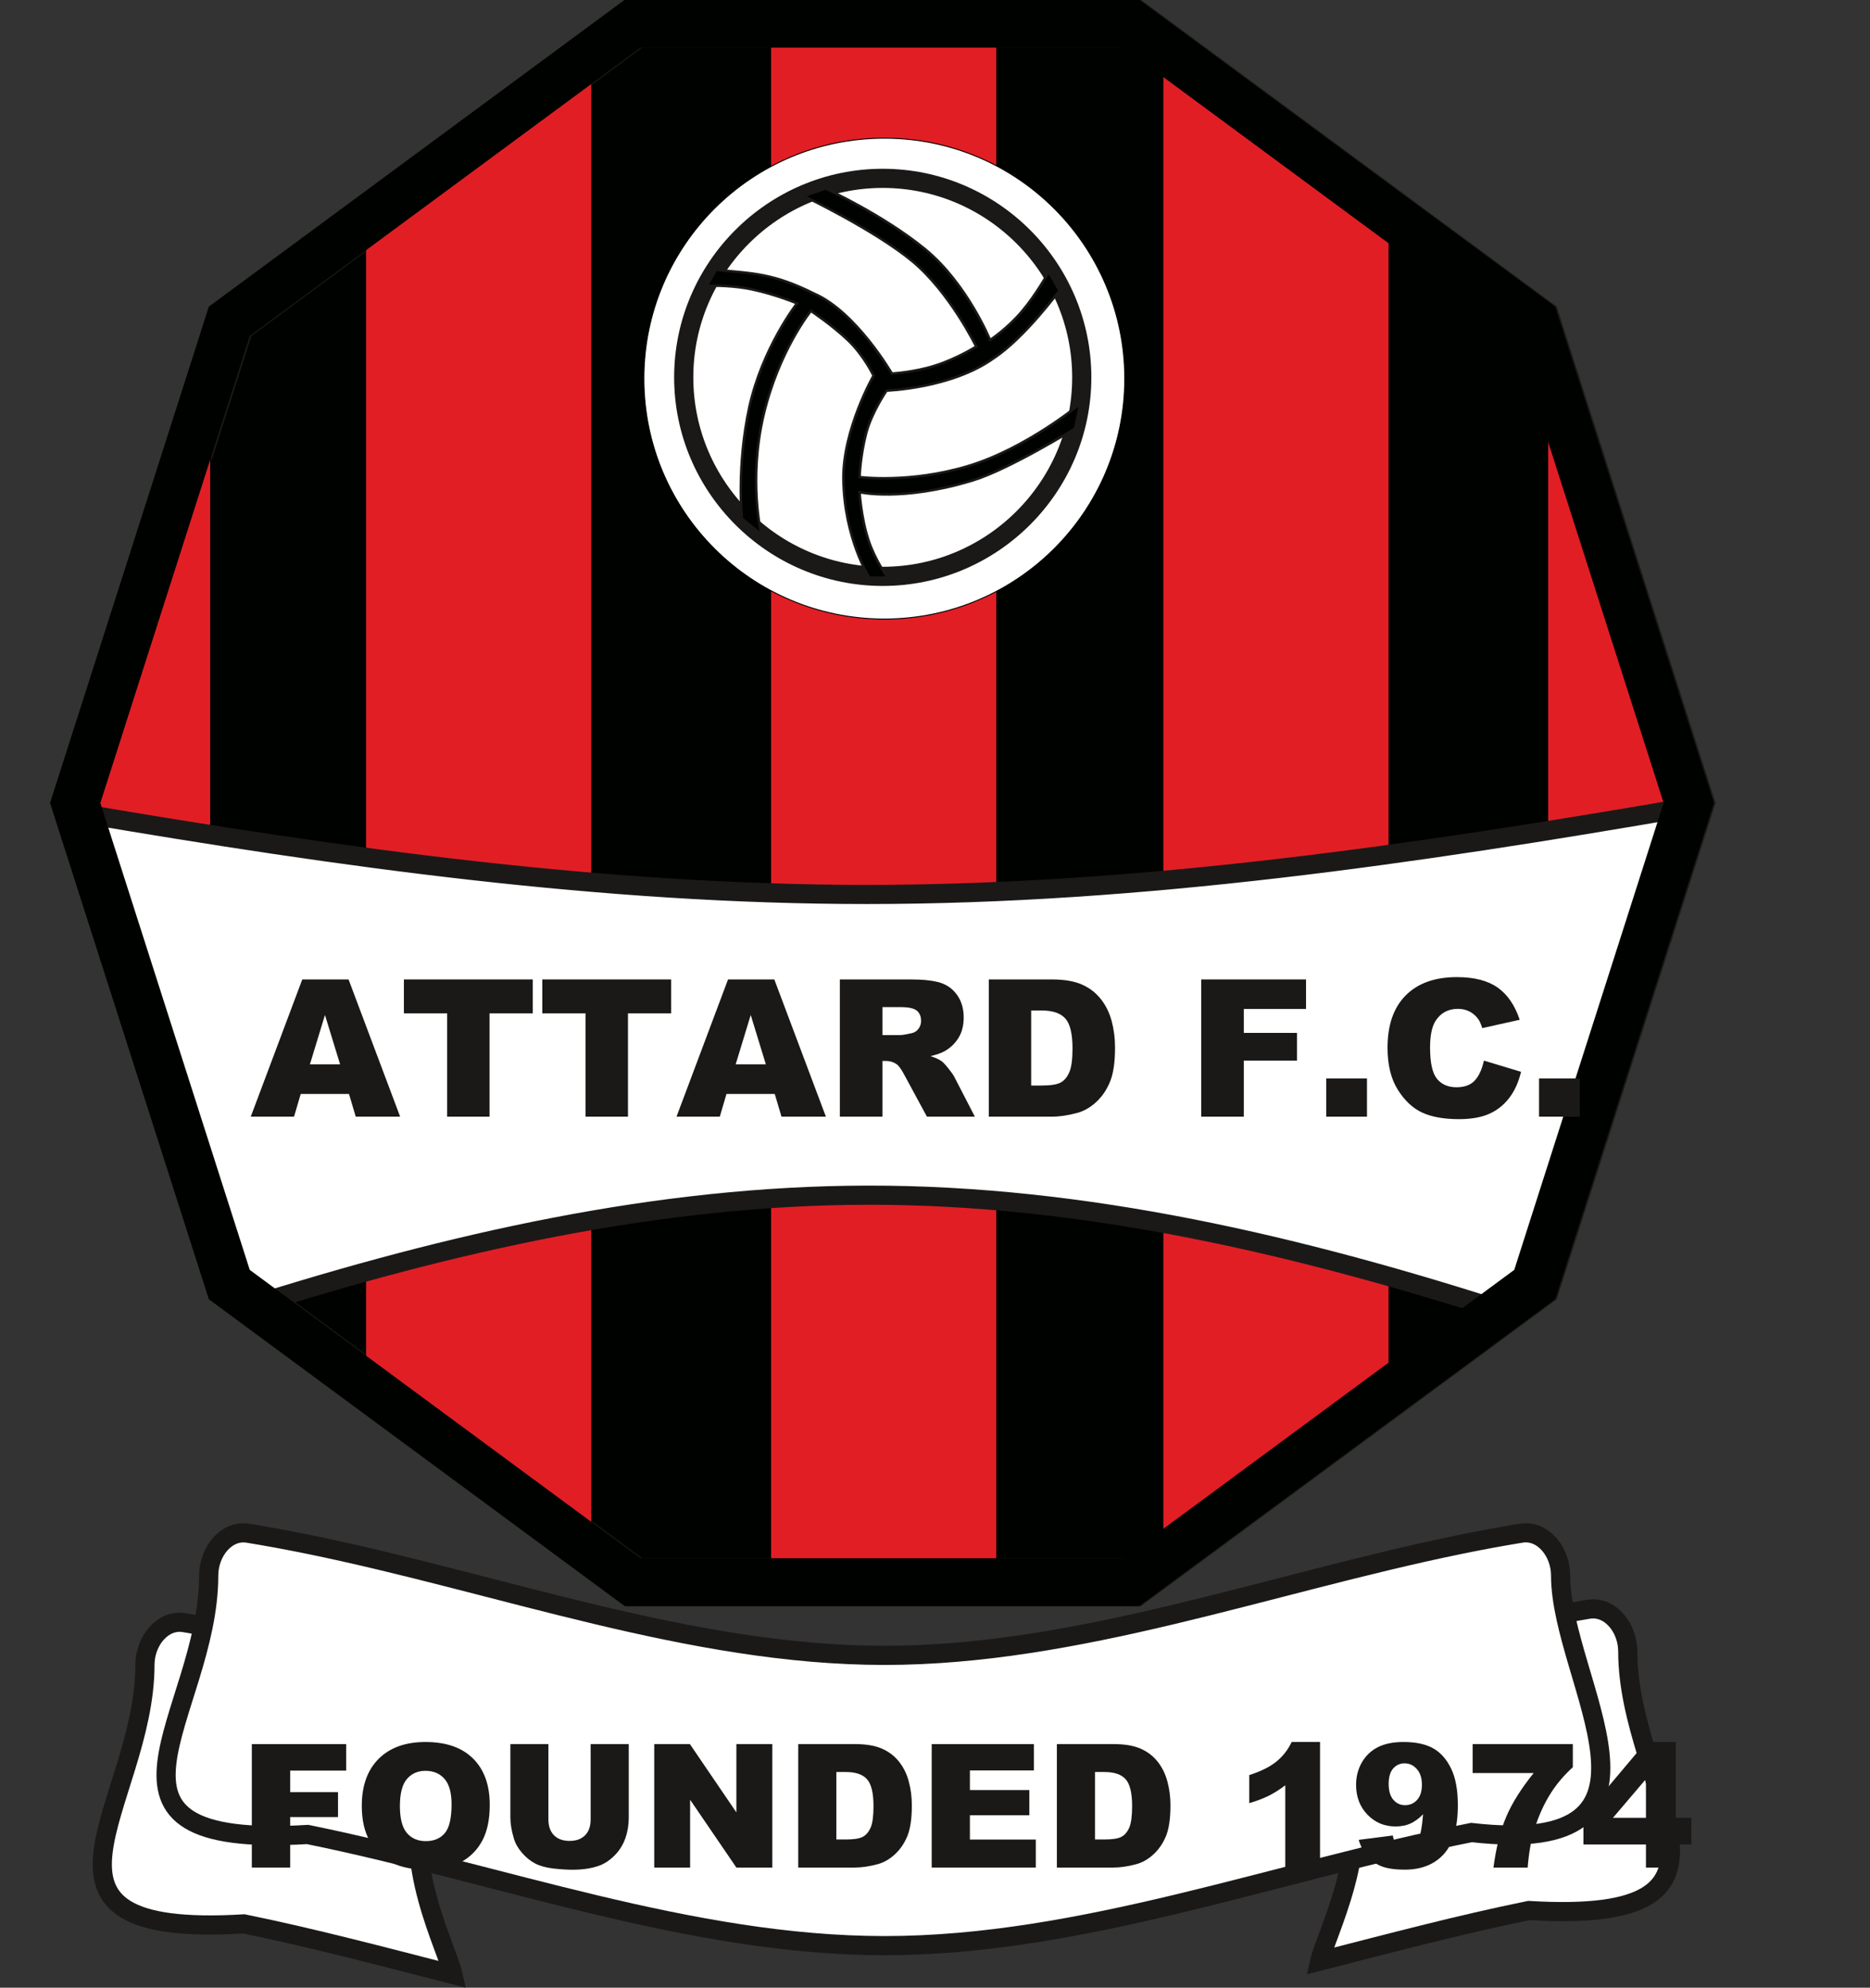
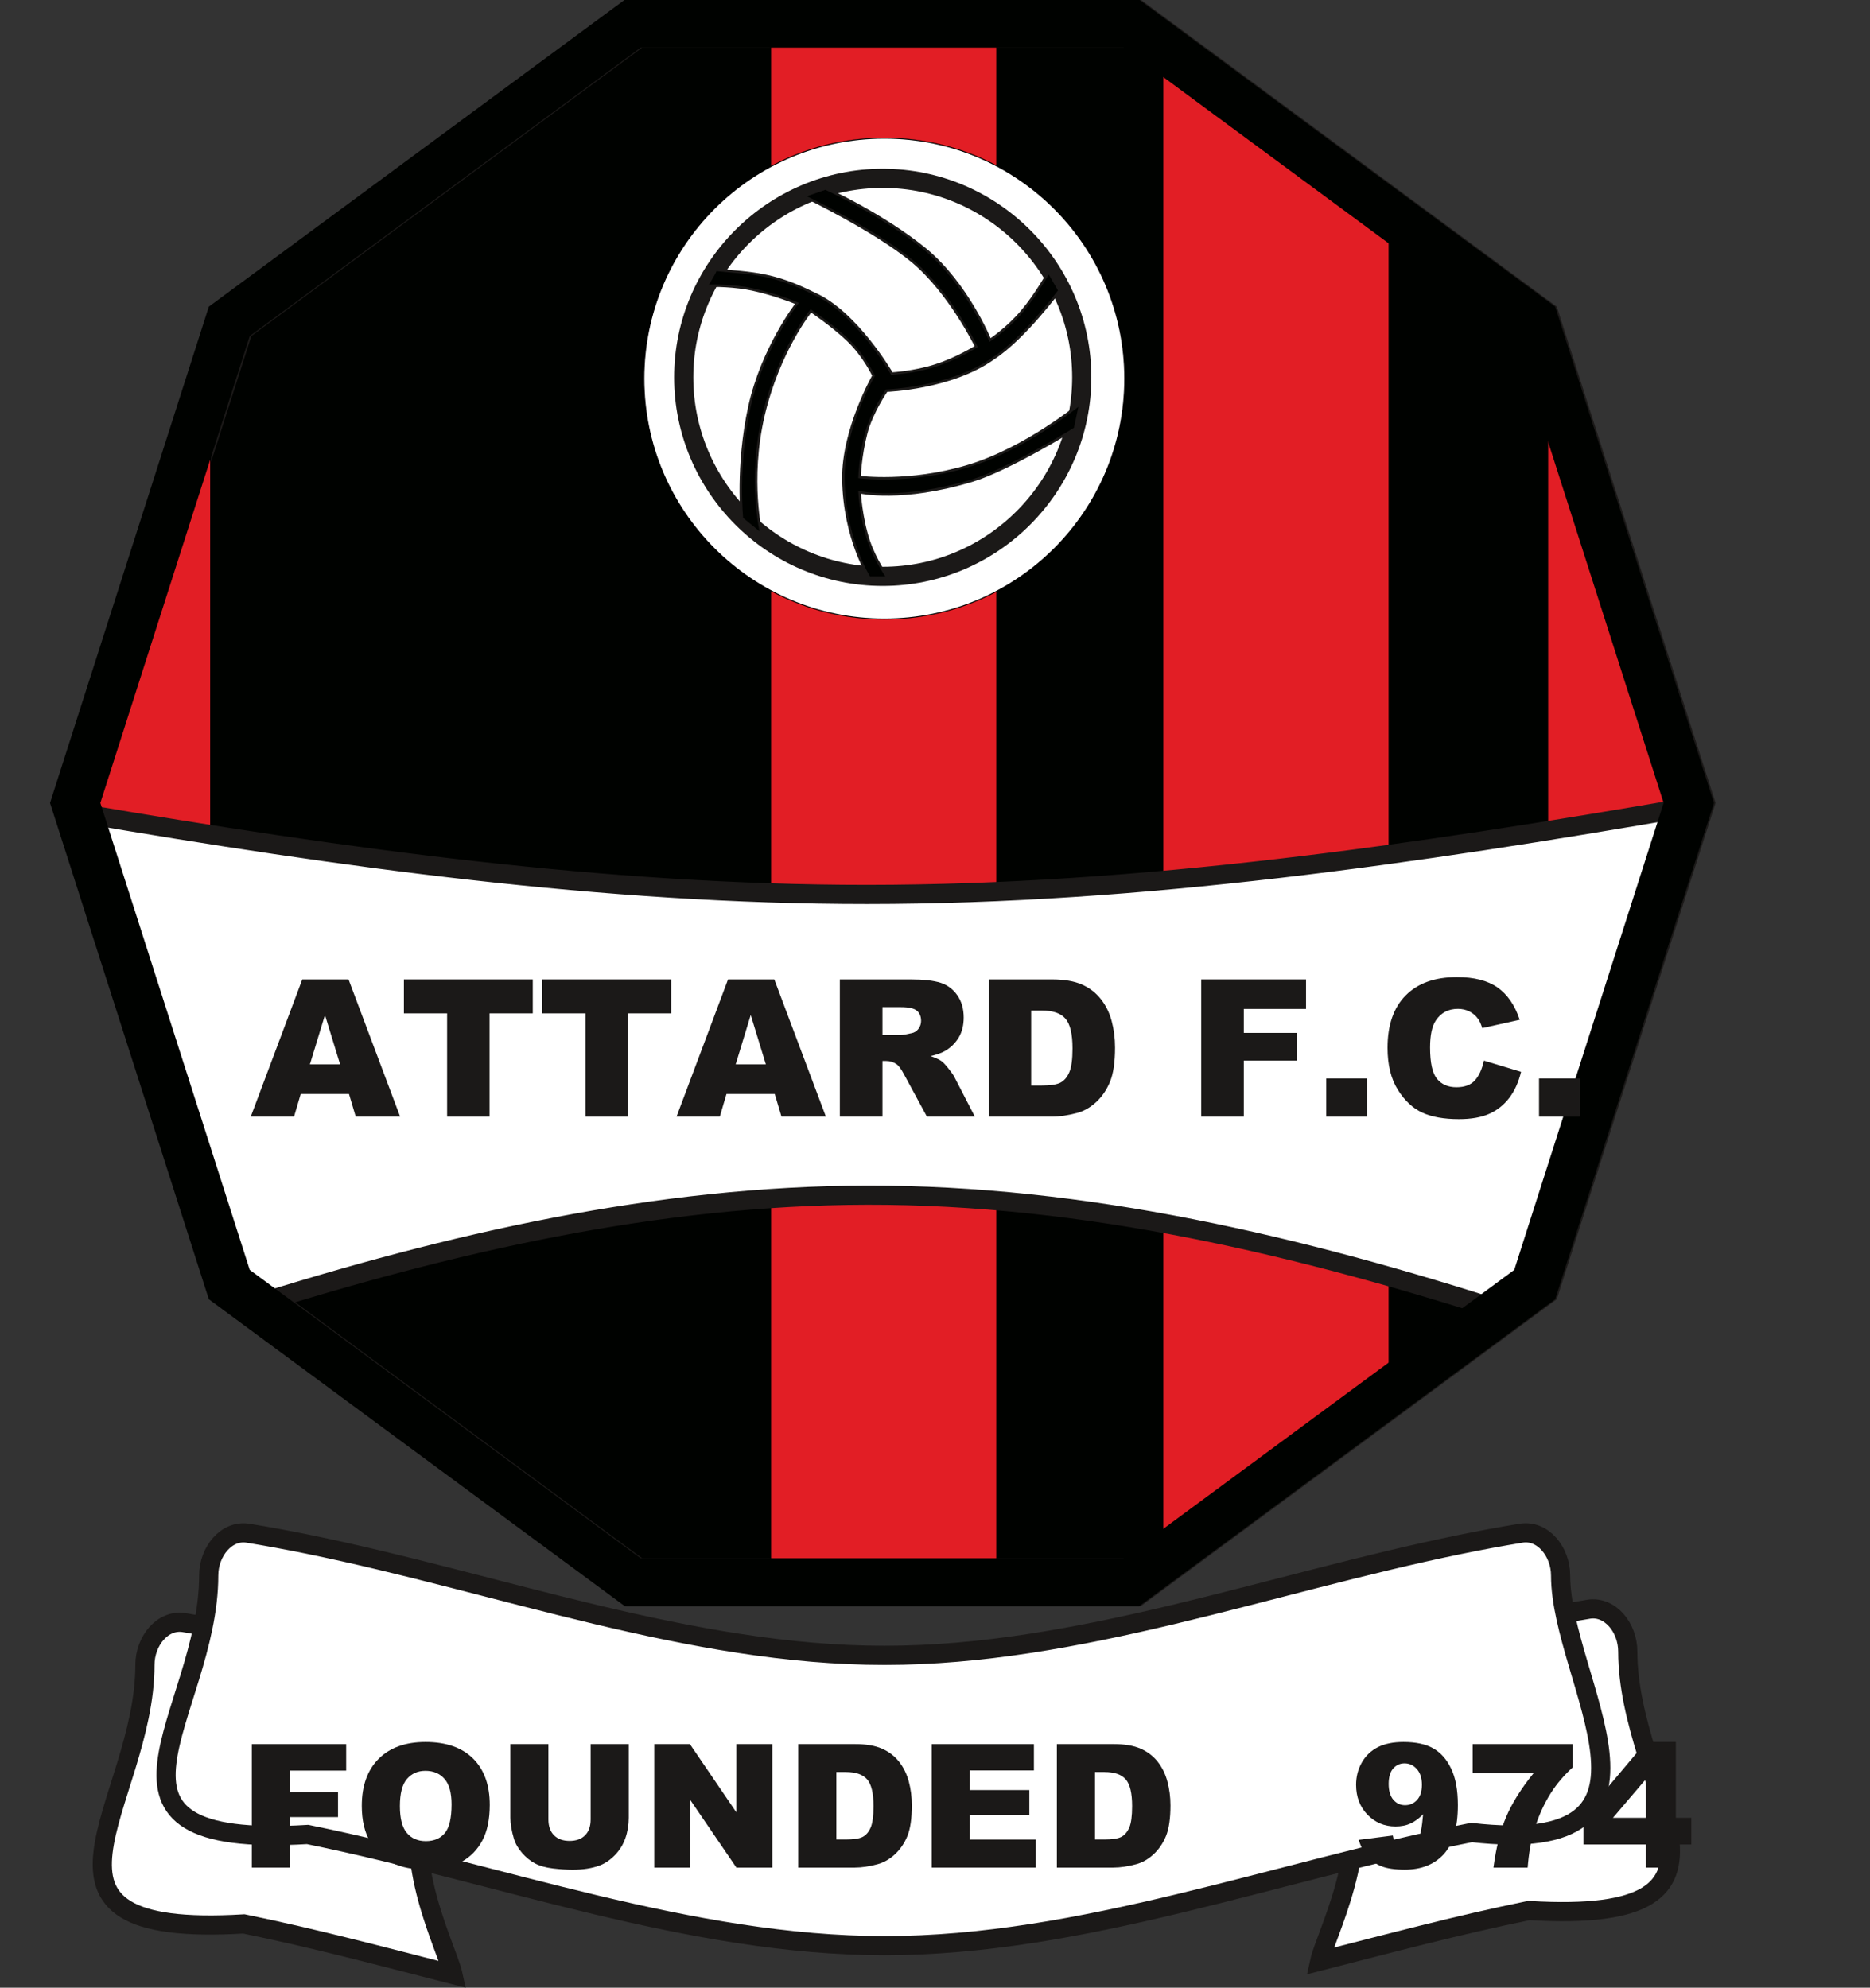
<svg xmlns="http://www.w3.org/2000/svg" xmlns:xlink="http://www.w3.org/1999/xlink" width="390.2pt" height="414.8pt" viewBox="0 0 390.2 414.8" version="1.1">
  <rect x="0" y="0" width="390.2" height="414.8" fill="#333333" stroke="none" />
  <defs>
    <g>
      <symbol overflow="visible" id="glyph0-0">
        <path style="stroke:none;" d="M 0 0 L 0 -25 L 20 -25 L 20 0 Z M 0.625 -0.625 L 19.375 -0.625 L 19.375 -24.375 L 0.625 -24.375 Z M 0.625 -0.625 " />
      </symbol>
      <symbol overflow="visible" id="glyph0-1">
        <path style="stroke:none;" d="M 20.547 -4.734 L 10.469 -4.734 L 9.078 0 L 0.047 0 L 10.797 -28.641 L 20.453 -28.641 L 31.219 0 L 21.953 0 Z M 18.688 -10.922 L 15.531 -21.219 L 12.391 -10.922 Z M 18.688 -10.922 " />
      </symbol>
      <symbol overflow="visible" id="glyph0-2">
        <path style="stroke:none;" d="M 0.922 -28.641 L 27.812 -28.641 L 27.812 -21.562 L 18.797 -21.562 L 18.797 0 L 9.938 0 L 9.938 -21.562 L 0.922 -21.562 Z M 0.922 -28.641 " />
      </symbol>
      <symbol overflow="visible" id="glyph0-3">
        <path style="stroke:none;" d="M 3.047 0 L 3.047 -28.641 L 17.797 -28.641 C 20.523 -28.641 22.613 -28.402 24.062 -27.938 C 25.508 -27.469 26.676 -26.598 27.562 -25.328 C 28.445 -24.055 28.891 -22.508 28.891 -20.688 C 28.891 -19.094 28.551 -17.715 27.875 -16.562 C 27.195 -15.414 26.262 -14.48 25.078 -13.766 C 24.328 -13.316 23.289 -12.941 21.969 -12.641 C 23.027 -12.285 23.801 -11.93 24.281 -11.578 C 24.602 -11.348 25.07 -10.848 25.688 -10.078 C 26.309 -9.305 26.727 -8.711 26.938 -8.297 L 31.219 0 L 21.219 0 L 16.484 -8.75 C 15.891 -9.883 15.355 -10.617 14.891 -10.953 C 14.242 -11.398 13.52 -11.625 12.719 -11.625 L 11.938 -11.625 L 11.938 0 Z M 11.938 -17.031 L 15.672 -17.031 C 16.066 -17.031 16.848 -17.16 18.016 -17.422 C 18.598 -17.535 19.07 -17.832 19.438 -18.312 C 19.809 -18.801 20 -19.359 20 -19.984 C 20 -20.91 19.707 -21.617 19.125 -22.109 C 18.539 -22.605 17.441 -22.859 15.828 -22.859 L 11.938 -22.859 Z M 11.938 -17.031 " />
      </symbol>
      <symbol overflow="visible" id="glyph0-4">
        <path style="stroke:none;" d="M 3.047 -28.641 L 16.188 -28.641 C 18.777 -28.641 20.875 -28.285 22.469 -27.578 C 24.059 -26.879 25.379 -25.867 26.422 -24.547 C 27.461 -23.234 28.219 -21.699 28.688 -19.953 C 29.152 -18.211 29.391 -16.367 29.391 -14.422 C 29.391 -11.359 29.039 -8.98 28.344 -7.297 C 27.656 -5.609 26.691 -4.191 25.453 -3.047 C 24.211 -1.91 22.883 -1.152 21.469 -0.781 C 19.531 -0.258 17.77 0 16.188 0 L 3.047 0 Z M 11.891 -22.156 L 11.891 -6.5 L 14.062 -6.5 C 15.914 -6.5 17.234 -6.703 18.016 -7.109 C 18.793 -7.523 19.406 -8.242 19.844 -9.266 C 20.289 -10.285 20.516 -11.941 20.516 -14.234 C 20.516 -17.273 20.02 -19.352 19.031 -20.469 C 18.039 -21.59 16.398 -22.156 14.109 -22.156 Z M 11.891 -22.156 " />
      </symbol>
      <symbol overflow="visible" id="glyph0-5">
        <path style="stroke:none;" d="" />
      </symbol>
      <symbol overflow="visible" id="glyph0-6">
        <path style="stroke:none;" d="M 2.969 -28.641 L 24.844 -28.641 L 24.844 -22.484 L 11.859 -22.484 L 11.859 -17.484 L 22.953 -17.484 L 22.953 -11.703 L 11.859 -11.703 L 11.859 0 L 2.969 0 Z M 2.969 -28.641 " />
      </symbol>
      <symbol overflow="visible" id="glyph0-7">
        <path style="stroke:none;" d="M 2.422 -7.969 L 10.922 -7.969 L 10.922 0 L 2.422 0 Z M 2.422 -7.969 " />
      </symbol>
      <symbol overflow="visible" id="glyph0-8">
        <path style="stroke:none;" d="M 22 -11.703 L 29.75 -9.359 C 29.227 -7.18 28.402 -5.363 27.281 -3.906 C 26.164 -2.445 24.773 -1.34 23.109 -0.594 C 21.453 0.145 19.34 0.516 16.781 0.516 C 13.664 0.516 11.117 0.059 9.141 -0.844 C 7.172 -1.746 5.465 -3.344 4.031 -5.625 C 2.602 -7.902 1.891 -10.82 1.891 -14.375 C 1.891 -19.113 3.148 -22.754 5.672 -25.297 C 8.191 -27.848 11.758 -29.125 16.375 -29.125 C 19.977 -29.125 22.812 -28.395 24.875 -26.938 C 26.934 -25.477 28.469 -23.238 29.469 -20.219 L 21.656 -18.484 C 21.383 -19.348 21.098 -19.984 20.797 -20.391 C 20.305 -21.066 19.699 -21.586 18.984 -21.953 C 18.266 -22.316 17.461 -22.5 16.578 -22.5 C 14.578 -22.5 13.039 -21.691 11.969 -20.078 C 11.164 -18.879 10.766 -16.996 10.766 -14.438 C 10.766 -11.258 11.242 -9.082 12.203 -7.906 C 13.168 -6.727 14.523 -6.141 16.266 -6.141 C 17.961 -6.141 19.242 -6.613 20.109 -7.562 C 20.973 -8.508 21.602 -9.891 22 -11.703 Z M 22 -11.703 " />
      </symbol>
      <symbol overflow="visible" id="glyph1-0">
-         <path style="stroke:none;" d="M 1.672 0 L 1.672 -7.5 L 7.672 -7.5 L 7.672 0 Z M 1.859 -0.188 L 7.484 -0.188 L 7.484 -7.312 L 1.859 -7.312 Z M 1.859 -0.188 " />
+         <path style="stroke:none;" d="M 1.672 0 L 1.672 -7.5 L 7.672 -7.5 L 7.672 0 Z M 1.859 -0.188 L 7.484 -0.188 L 7.484 -7.312 L 1.859 -7.312 M 1.859 -0.188 " />
      </symbol>
      <symbol overflow="visible" id="glyph1-1">
        <path style="stroke:none;" d="" />
      </symbol>
      <symbol overflow="visible" id="glyph2-0">
        <path style="stroke:none;" d="M 0 0 L 0 -22.5 L 18 -22.5 L 18 0 Z M 0.562 -0.562 L 17.438 -0.562 L 17.438 -21.938 L 0.562 -21.938 Z M 0.562 -0.562 " />
      </symbol>
      <symbol overflow="visible" id="glyph2-1">
        <path style="stroke:none;" d="M 2.672 -25.766 L 22.359 -25.766 L 22.359 -20.234 L 10.672 -20.234 L 10.672 -15.734 L 20.656 -15.734 L 20.656 -10.531 L 10.672 -10.531 L 10.672 0 L 2.672 0 Z M 2.672 -25.766 " />
      </symbol>
      <symbol overflow="visible" id="glyph2-2">
        <path style="stroke:none;" d="M 1.641 -12.875 C 1.641 -17.07 2.812 -20.344 5.156 -22.688 C 7.496 -25.027 10.758 -26.203 14.938 -26.203 C 19.227 -26.203 22.535 -25.051 24.859 -22.75 C 27.18 -20.445 28.344 -17.223 28.344 -13.078 C 28.344 -10.066 27.832 -7.598 26.812 -5.672 C 25.801 -3.742 24.336 -2.242 22.422 -1.172 C 20.504 -0.098 18.117 0.438 15.266 0.438 C 12.359 0.438 9.949 -0.023 8.047 -0.953 C 6.141 -1.879 4.59 -3.344 3.406 -5.344 C 2.227 -7.34 1.641 -9.852 1.641 -12.875 Z M 9.594 -12.828 C 9.594 -10.234 10.078 -8.363 11.047 -7.219 C 12.012 -6.082 13.332 -5.516 15 -5.516 C 16.707 -5.516 18.031 -6.07 18.969 -7.188 C 19.902 -8.301 20.375 -10.301 20.375 -13.188 C 20.375 -15.613 19.883 -17.383 18.906 -18.5 C 17.926 -19.621 16.598 -20.188 14.922 -20.188 C 13.316 -20.188 12.023 -19.613 11.047 -18.469 C 10.078 -17.332 9.594 -15.449 9.594 -12.828 Z M 9.594 -12.828 " />
      </symbol>
      <symbol overflow="visible" id="glyph2-3">
        <path style="stroke:none;" d="M 19.406 -25.766 L 27.359 -25.766 L 27.359 -10.406 C 27.359 -8.883 27.117 -7.445 26.641 -6.094 C 26.16 -4.738 25.414 -3.551 24.406 -2.531 C 23.395 -1.52 22.332 -0.809 21.219 -0.406 C 19.664 0.164 17.805 0.453 15.641 0.453 C 14.391 0.453 13.02 0.363 11.531 0.188 C 10.051 0.008 8.809 -0.336 7.812 -0.859 C 6.82 -1.379 5.91 -2.117 5.078 -3.078 C 4.254 -4.035 3.691 -5.023 3.391 -6.047 C 2.898 -7.691 2.656 -9.145 2.656 -10.406 L 2.656 -25.766 L 10.594 -25.766 L 10.594 -10.031 C 10.594 -8.625 10.984 -7.523 11.766 -6.734 C 12.543 -5.953 13.629 -5.562 15.016 -5.562 C 16.379 -5.562 17.453 -5.945 18.234 -6.719 C 19.012 -7.496 19.406 -8.602 19.406 -10.031 Z M 19.406 -25.766 " />
      </symbol>
      <symbol overflow="visible" id="glyph2-4">
        <path style="stroke:none;" d="M 2.688 -25.766 L 10.125 -25.766 L 19.828 -11.516 L 19.828 -25.766 L 27.328 -25.766 L 27.328 0 L 19.828 0 L 10.172 -14.156 L 10.172 0 L 2.688 0 Z M 2.688 -25.766 " />
      </symbol>
      <symbol overflow="visible" id="glyph2-5">
        <path style="stroke:none;" d="M 2.75 -25.766 L 14.578 -25.766 C 16.91 -25.766 18.789 -25.445 20.219 -24.812 C 21.652 -24.188 22.844 -23.277 23.781 -22.094 C 24.715 -20.914 25.395 -19.539 25.812 -17.969 C 26.238 -16.395 26.453 -14.727 26.453 -12.969 C 26.453 -10.219 26.137 -8.082 25.516 -6.562 C 24.891 -5.051 24.02 -3.777 22.906 -2.75 C 21.789 -1.727 20.59 -1.043 19.312 -0.703 C 17.57 -0.234 15.992 0 14.578 0 L 2.75 0 Z M 10.703 -19.938 L 10.703 -5.859 L 12.656 -5.859 C 14.32 -5.859 15.504 -6.039 16.203 -6.406 C 16.91 -6.777 17.461 -7.426 17.859 -8.344 C 18.254 -9.258 18.453 -10.75 18.453 -12.812 C 18.453 -15.539 18.004 -17.41 17.109 -18.422 C 16.223 -19.43 14.746 -19.938 12.688 -19.938 Z M 10.703 -19.938 " />
      </symbol>
      <symbol overflow="visible" id="glyph2-6">
        <path style="stroke:none;" d="M 2.625 -25.766 L 23.953 -25.766 L 23.953 -20.266 L 10.594 -20.266 L 10.594 -16.172 L 23 -16.172 L 23 -10.922 L 10.594 -10.922 L 10.594 -5.844 L 24.344 -5.844 L 24.344 0 L 2.625 0 Z M 2.625 -25.766 " />
      </symbol>
      <symbol overflow="visible" id="glyph2-7">
        <path style="stroke:none;" d="" />
      </symbol>
      <symbol overflow="visible" id="glyph2-8">
-         <path style="stroke:none;" d="M 17.703 -26.203 L 17.703 0 L 10.453 0 L 10.453 -17.172 C 9.285 -16.285 8.152 -15.566 7.062 -15.016 C 5.969 -14.461 4.59 -13.934 2.938 -13.438 L 2.938 -19.297 C 5.371 -20.086 7.266 -21.031 8.609 -22.125 C 9.961 -23.227 11.02 -24.586 11.781 -26.203 Z M 17.703 -26.203 " />
-       </symbol>
+         </symbol>
      <symbol overflow="visible" id="glyph2-9">
        <path style="stroke:none;" d="M 1.797 -5.781 L 8.906 -6.688 C 9.09 -5.688 9.41 -4.977 9.859 -4.562 C 10.305 -4.156 10.852 -3.953 11.5 -3.953 C 12.645 -3.953 13.539 -4.535 14.188 -5.703 C 14.652 -6.555 15.004 -8.363 15.234 -11.125 C 14.379 -10.25 13.496 -9.602 12.594 -9.188 C 11.695 -8.781 10.652 -8.578 9.469 -8.578 C 7.164 -8.578 5.215 -9.395 3.625 -11.031 C 2.039 -12.676 1.25 -14.754 1.25 -17.266 C 1.25 -18.973 1.648 -20.531 2.453 -21.938 C 3.262 -23.34 4.379 -24.406 5.797 -25.125 C 7.211 -25.84 8.992 -26.203 11.141 -26.203 C 13.723 -26.203 15.789 -25.758 17.344 -24.875 C 18.902 -24 20.148 -22.59 21.078 -20.656 C 22.012 -18.727 22.484 -16.184 22.484 -13.031 C 22.484 -8.375 21.504 -4.961 19.547 -2.797 C 17.586 -0.641 14.871 0.438 11.406 0.438 C 9.352 0.438 7.73 0.199 6.547 -0.266 C 5.367 -0.742 4.383 -1.441 3.594 -2.359 C 2.812 -3.273 2.211 -4.414 1.797 -5.781 Z M 14.984 -17.281 C 14.984 -18.676 14.629 -19.77 13.922 -20.562 C 13.223 -21.352 12.367 -21.75 11.359 -21.75 C 10.41 -21.75 9.617 -21.387 8.984 -20.672 C 8.359 -19.953 8.047 -18.879 8.047 -17.453 C 8.047 -16.016 8.367 -14.914 9.016 -14.156 C 9.668 -13.395 10.488 -13.016 11.469 -13.016 C 12.465 -13.016 13.301 -13.379 13.969 -14.109 C 14.645 -14.848 14.984 -15.906 14.984 -17.281 Z M 14.984 -17.281 " />
      </symbol>
      <symbol overflow="visible" id="glyph2-10">
        <path style="stroke:none;" d="M 1.594 -25.766 L 22.5 -25.766 L 22.5 -20.938 C 20.688 -19.289 19.168 -17.512 17.953 -15.609 C 16.473 -13.285 15.305 -10.699 14.453 -7.859 C 13.773 -5.641 13.316 -3.02 13.078 0 L 5.938 0 C 6.496 -4.207 7.383 -7.734 8.594 -10.578 C 9.801 -13.43 11.711 -16.477 14.328 -19.719 L 1.594 -19.719 Z M 1.594 -25.766 " />
      </symbol>
      <symbol overflow="visible" id="glyph2-11">
        <path style="stroke:none;" d="M 13.781 -4.812 L 0.734 -4.812 L 0.734 -10.703 L 13.781 -26.203 L 20.016 -26.203 L 20.016 -10.375 L 23.25 -10.375 L 23.25 -4.812 L 20.016 -4.812 L 20.016 0 L 13.781 0 Z M 13.781 -10.375 L 13.781 -18.469 L 6.891 -10.375 Z M 13.781 -10.375 " />
      </symbol>
    </g>
    <clipPath id="clip1">
      <path d="M 0 0 L 390.199 0 L 390.199 387 L 0 387 Z M 0 0 " />
    </clipPath>
    <clipPath id="clip2">
      <path d="M 0 0 L 390.199 0 L 390.199 387 L 0 387 Z M 0 0 " />
    </clipPath>
    <clipPath id="clip3">
      <path d="M 0 315 L 127 315 L 127 414.801 L 0 414.801 Z M 0 315 " />
    </clipPath>
    <clipPath id="clip4">
      <path d="M 243 313 L 372 313 L 372 414.801 L 243 414.801 Z M 243 313 " />
    </clipPath>
    <clipPath id="clip5">
      <path d="M 12 297 L 357 297 L 357 414.801 L 12 414.801 Z M 12 297 " />
    </clipPath>
  </defs>
  <g id="surface1">
    <path style=" stroke:none;fill-rule:evenodd;fill:rgb(0%,0.784%,0%);fill-opacity:1;" d="M 16.035 167.562 L 32.109 117.309 L 48.188 67.055 L 90.273 36 L 132.359 4.941 L 236.406 4.941 L 278.492 36 L 320.578 67.055 L 336.656 117.309 L 352.73 167.562 L 336.656 217.812 L 320.578 268.066 L 278.492 299.125 L 236.406 330.18 L 132.359 330.18 L 90.273 299.125 L 48.188 268.066 L 32.109 217.812 Z M 16.035 167.562 " />
    <g clip-path="url(#clip1)" clip-rule="nonzero">
      <path style="fill:none;stroke-width:100.001;stroke-linecap:butt;stroke-linejoin:miter;stroke:rgb(10.594%,9.813%,9.424%);stroke-opacity:1;stroke-miterlimit:4;" d="M 160.352 2472.375 L 321.094 2974.914 L 481.875 3477.453 L 902.734 3788 L 1323.594 4098.586 L 2364.062 4098.586 L 2784.922 3788 L 3205.781 3477.453 L 3366.562 2974.914 L 3527.305 2472.375 L 3366.562 1969.875 L 3205.781 1467.336 L 2784.922 1156.75 L 2364.062 846.203 L 1323.594 846.203 L 902.734 1156.75 L 481.875 1467.336 L 321.094 1969.875 Z M 160.352 2472.375 " transform="matrix(0.1,0,0,-0.1,0,414.8)" />
    </g>
    <path style="fill-rule:evenodd;fill:rgb(88.672%,11.768%,14.502%);fill-opacity:1;stroke-width:2;stroke-linecap:butt;stroke-linejoin:miter;stroke:rgb(0%,0%,0%);stroke-opacity:1;stroke-miterlimit:4;" d="M 1607.891 846.203 L 2079.766 846.203 L 2079.766 4098.586 L 1607.891 4098.586 Z M 1607.891 846.203 " transform="matrix(0.1,0,0,-0.1,0,414.8)" />
    <path style="fill-rule:evenodd;fill:rgb(88.672%,11.768%,14.502%);fill-opacity:1;stroke-width:2;stroke-linecap:butt;stroke-linejoin:miter;stroke:rgb(0%,0%,0%);stroke-opacity:1;stroke-miterlimit:4;" d="M 2898.438 3704.25 L 2898.438 1240.5 L 2784.922 1156.75 L 2426.523 892.258 L 2426.523 4052.492 L 2784.922 3788 Z M 2898.438 3704.25 " transform="matrix(0.1,0,0,-0.1,0,414.8)" />
    <path style="fill-rule:evenodd;fill:rgb(88.672%,11.768%,14.502%);fill-opacity:1;stroke-width:2;stroke-linecap:butt;stroke-linejoin:miter;stroke:rgb(0%,0%,0%);stroke-opacity:1;stroke-miterlimit:4;" d="M 3229.414 1541.125 L 3229.414 3403.664 L 3366.562 2974.914 L 3527.305 2472.375 L 3366.562 1969.875 Z M 3229.414 1541.125 " transform="matrix(0.1,0,0,-0.1,0,414.8)" />
-     <path style="fill-rule:evenodd;fill:rgb(88.672%,11.768%,14.502%);fill-opacity:1;stroke-width:2;stroke-linecap:butt;stroke-linejoin:miter;stroke:rgb(0%,0%,0%);stroke-opacity:1;stroke-miterlimit:4;" d="M 1234.727 4033 L 1234.727 911.75 L 902.734 1156.75 L 762.852 1259.992 L 762.852 3684.758 L 902.734 3788 Z M 1234.727 4033 " transform="matrix(0.1,0,0,-0.1,0,414.8)" />
    <path style="fill-rule:evenodd;fill:rgb(88.672%,11.768%,14.502%);fill-opacity:1;stroke-width:2;stroke-linecap:butt;stroke-linejoin:miter;stroke:rgb(0%,0%,0%);stroke-opacity:1;stroke-miterlimit:4;" d="M 439.531 3345.031 L 439.531 1599.758 L 321.094 1969.875 L 160.352 2472.375 L 321.094 2974.914 Z M 439.531 3345.031 " transform="matrix(0.1,0,0,-0.1,0,414.8)" />
    <path style="fill-rule:evenodd;fill:rgb(100%,100%,100%);fill-opacity:1;stroke-width:40;stroke-linecap:butt;stroke-linejoin:miter;stroke:rgb(10.594%,9.813%,9.424%);stroke-opacity:1;stroke-miterlimit:4;" d="M 164.141 2451.516 C 711.914 2358.078 1259.727 2281.32 1809.414 2281.438 C 2381.953 2281.555 2952.656 2365.031 3523.477 2463.547 L 3529.219 2445.656 L 3368.477 1943.117 L 3207.695 1440.578 L 3159.102 1404.719 C 2711.523 1549.836 2263.125 1654.719 1809.414 1653.859 C 1373.242 1653.078 942.344 1555.539 512.539 1419.367 L 483.789 1440.617 L 323.008 1943.117 L 162.266 2445.656 Z M 164.141 2451.516 " transform="matrix(0.1,0,0,-0.1,0,414.8)" />
    <g clip-path="url(#clip2)" clip-rule="nonzero">
      <path style="fill:none;stroke-width:100.001;stroke-linecap:butt;stroke-linejoin:miter;stroke:rgb(0%,0.784%,0%);stroke-opacity:1;stroke-miterlimit:4;" d="M 156.914 2472.375 L 317.695 2974.914 L 478.438 3477.453 L 899.297 3788 L 1320.195 4098.586 L 2360.625 4098.586 L 2781.484 3788 L 3202.383 3477.453 L 3523.867 2472.375 L 3363.125 1969.875 L 3202.383 1467.336 L 2781.484 1156.75 L 2360.625 846.203 L 1320.195 846.203 L 899.297 1156.75 L 478.438 1467.336 L 317.695 1969.875 Z M 156.914 2472.375 " transform="matrix(0.1,0,0,-0.1,0,414.8)" />
    </g>
    <path style="fill-rule:evenodd;fill:rgb(100%,100%,100%);fill-opacity:1;stroke-width:2;stroke-linecap:butt;stroke-linejoin:miter;stroke:rgb(0%,0%,0%);stroke-opacity:1;stroke-miterlimit:4;" d="M 1845.273 3859.68 C 2122.344 3859.68 2346.992 3635.031 2346.992 3357.922 C 2346.992 3080.812 2122.344 2856.164 1845.234 2856.164 C 1568.164 2856.164 1343.516 3080.812 1343.516 3357.922 C 1343.516 3635.031 1568.164 3859.68 1845.273 3859.68 Z M 1845.273 3859.68 " transform="matrix(0.1,0,0,-0.1,0,414.8)" />
    <path style="fill-rule:evenodd;fill:rgb(100%,100%,100%);fill-opacity:1;stroke-width:40;stroke-linecap:butt;stroke-linejoin:miter;stroke:rgb(10.594%,9.813%,9.424%);stroke-opacity:1;stroke-miterlimit:4;" d="M 1841.953 3775.812 C 2070.625 3775.812 2257.227 3589.172 2257.227 3360.539 C 2257.227 3131.867 2070.625 2945.227 1841.953 2945.227 C 1613.281 2945.227 1426.68 3131.867 1426.68 3360.539 C 1426.68 3589.172 1613.281 3775.812 1841.953 3775.812 Z M 1841.953 3775.812 " transform="matrix(0.1,0,0,-0.1,0,414.8)" />
    <path style="fill-rule:evenodd;fill:rgb(0%,0.784%,0%);fill-opacity:1;stroke-width:5.127;stroke-linecap:butt;stroke-linejoin:miter;stroke:rgb(10.594%,9.813%,9.424%);stroke-opacity:1;stroke-miterlimit:4;" d="M 2188.242 3580.5 C 2188.242 3580.5 2162.266 3533.43 2132.383 3498.234 C 2102.461 3462.609 2065.938 3438.43 2065.938 3438.43 C 2065.938 3438.43 2018.438 3555.422 1930.898 3627.57 C 1842.93 3699.719 1722.383 3754.68 1722.383 3754.68 L 1677.07 3738.859 C 1677.07 3738.859 1824.883 3668.039 1903.633 3602.922 C 1982.344 3537.375 2036.914 3424.797 2036.914 3424.797 C 2036.914 3424.797 1996.445 3399.289 1951.562 3385.188 C 1908.438 3371.125 1860.977 3368.469 1860.977 3368.469 C 1860.977 3368.469 1786.641 3496.906 1699.062 3535.188 C 1613.281 3577.883 1572.383 3577.414 1492.773 3584.914 C 1492.773 3580.5 1486.172 3571.242 1474.727 3551.047 C 1489.688 3552.805 1535.43 3551.477 1569.727 3543.977 C 1619.023 3533.43 1663.008 3514.953 1663.008 3514.953 C 1663.008 3514.953 1590.859 3422.57 1563.594 3298.547 C 1536.758 3174.953 1548.203 3065.852 1548.203 3065.852 L 1588.672 3032.844 C 1588.672 3032.844 1561.406 3145.461 1593.047 3280.93 C 1624.727 3415.969 1692.031 3499.133 1692.031 3499.133 C 1692.031 3499.133 1736.914 3469.211 1769.883 3437.531 C 1803.32 3405.422 1822.695 3364.055 1822.695 3364.055 C 1822.695 3364.055 1758.477 3251.906 1759.805 3148.117 C 1761.562 3024.055 1813.906 2942.688 1813.906 2942.688 L 1852.148 2942.688 C 1852.148 2942.688 1826.211 2978.742 1812.578 3019.641 C 1796.719 3067.18 1793.633 3120.852 1793.633 3120.852 C 1793.633 3120.852 1881.172 3100.227 2029.883 3145.461 C 2106.289 3168.703 2243.203 3253.664 2243.203 3253.664 L 2254.219 3305.578 C 2254.219 3305.578 2140.273 3211.008 2018.438 3174.953 C 1897.031 3138.859 1793.633 3152.492 1793.633 3152.492 C 1793.633 3152.492 1794.961 3195.617 1807.305 3243.547 C 1818.711 3287.531 1849.961 3332.844 1849.961 3332.844 C 1849.961 3332.844 1985 3337.258 2073.008 3400.148 C 2138.086 3442.805 2210.664 3541.789 2210.664 3541.789 Z M 2188.242 3580.5 " transform="matrix(0.1,0,0,-0.1,0,414.8)" />
    <g style="fill:rgb(10.594%,9.813%,9.424%);fill-opacity:1;">
      <use xlink:href="#glyph0-1" x="52.277" y="233.031" />
    </g>
    <g style="fill:rgb(10.594%,9.813%,9.424%);fill-opacity:1;">
      <use xlink:href="#glyph0-2" x="83.357" y="233.031" />
      <use xlink:href="#glyph0-2" x="112.237" y="233.031" />
      <use xlink:href="#glyph0-1" x="141.117" y="233.031" />
    </g>
    <g style="fill:rgb(10.594%,9.813%,9.424%);fill-opacity:1;">
      <use xlink:href="#glyph0-3" x="172.197" y="233.031" />
    </g>
    <g style="fill:rgb(10.594%,9.813%,9.424%);fill-opacity:1;">
      <use xlink:href="#glyph0-4" x="203.277" y="233.031" />
    </g>
    <g style="fill:rgb(10.594%,9.813%,9.424%);fill-opacity:1;">
      <use xlink:href="#glyph0-5" x="234.357" y="233.031" />
      <use xlink:href="#glyph0-6" x="247.677" y="233.031" />
    </g>
    <g style="fill:rgb(10.594%,9.813%,9.424%);fill-opacity:1;">
      <use xlink:href="#glyph0-7" x="274.317" y="233.031" />
      <use xlink:href="#glyph0-8" x="287.637" y="233.031" />
    </g>
    <g style="fill:rgb(10.594%,9.813%,9.424%);fill-opacity:1;">
      <use xlink:href="#glyph0-7" x="318.717" y="233.031" />
    </g>
    <g style="fill:rgb(0%,0%,0%);fill-opacity:1;">
      <use xlink:href="#glyph1-1" x="332.277" y="233.031" />
    </g>
    <path style=" stroke:none;fill-rule:evenodd;fill:rgb(100%,100%,100%);fill-opacity:1;" d="M 38.422 338.613 C 60.367 342.176 81.957 348.434 103.656 353.855 C 103.078 355.129 92.82 364.152 89.047 373.59 C 83.336 387.871 93.363 406.758 94.52 412.051 C 79.984 408.324 65.449 404.453 50.883 401.484 C 0.059 404.535 30.242 376.52 30.242 347.438 C 30.242 342.43 33.953 337.887 38.422 338.613 Z M 38.422 338.613 " />
    <g clip-path="url(#clip3)" clip-rule="nonzero">
      <path style="fill:none;stroke-width:40;stroke-linecap:butt;stroke-linejoin:miter;stroke:rgb(10.594%,9.813%,9.424%);stroke-opacity:1;stroke-miterlimit:4;" d="M 384.219 761.867 C 603.672 726.242 819.57 663.664 1036.562 609.445 C 1030.781 596.711 928.203 506.477 890.469 412.102 C 833.359 269.289 933.633 80.422 945.195 27.492 C 799.844 64.758 654.492 103.469 508.828 133.156 C 0.586 102.648 302.422 382.805 302.422 673.625 C 302.422 723.703 339.531 769.133 384.219 761.867 Z M 384.219 761.867 " transform="matrix(0.1,0,0,-0.1,0,414.8)" />
    </g>
    <path style=" stroke:none;fill-rule:evenodd;fill:rgb(100%,100%,100%);fill-opacity:1;" d="M 331.477 335.82 C 309.535 339.383 287.941 345.641 266.242 351.062 C 266.82 352.336 277.082 361.359 280.855 370.801 C 286.562 385.082 276.539 403.965 275.379 409.258 C 289.918 405.531 304.449 401.664 319.02 398.691 C 369.84 401.742 339.656 373.727 339.656 344.645 C 339.656 339.637 335.945 335.094 331.477 335.82 Z M 331.477 335.82 " />
    <g clip-path="url(#clip4)" clip-rule="nonzero">
      <path style="fill:none;stroke-width:40;stroke-linecap:butt;stroke-linejoin:miter;stroke:rgb(10.594%,9.813%,9.424%);stroke-opacity:1;stroke-miterlimit:4;" d="M 3314.766 789.797 C 3095.352 754.172 2879.414 691.594 2662.422 637.375 C 2668.203 624.641 2770.82 534.406 2808.555 439.992 C 2865.625 297.18 2765.391 108.352 2753.789 55.422 C 2899.18 92.688 3044.492 131.359 3190.195 161.086 C 3698.398 130.578 3396.562 410.734 3396.562 701.555 C 3396.562 751.633 3359.453 797.062 3314.766 789.797 Z M 3314.766 789.797 " transform="matrix(0.1,0,0,-0.1,0,414.8)" />
    </g>
    <path style=" stroke:none;fill-rule:evenodd;fill:rgb(100%,100%,100%);fill-opacity:1;" d="M 51.73 319.953 C 55.887 320.629 60.043 321.402 64.191 322.246 C 104.309 330.422 144.156 345.445 184.57 345.445 C 224.82 345.445 264.512 330.539 304.488 322.34 C 308.801 321.453 313.113 320.648 317.434 319.945 C 321.902 319.219 325.641 323.77 325.641 328.781 C 325.641 350.867 353.727 387.734 307.043 382.418 C 266.203 390.5 225.676 406.031 184.57 406.023 C 144.156 406.016 104.309 391.004 64.191 382.824 C 13.371 385.879 43.551 357.859 43.551 328.781 C 43.551 323.77 47.266 319.23 51.73 319.953 Z M 51.73 319.953 " />
    <g clip-path="url(#clip5)" clip-rule="nonzero">
      <path style="fill:none;stroke-width:40;stroke-linecap:butt;stroke-linejoin:miter;stroke:rgb(10.594%,9.813%,9.424%);stroke-opacity:1;stroke-miterlimit:4;" d="M 517.305 948.469 C 558.867 941.711 600.43 933.977 641.914 925.539 C 1043.086 843.781 1441.562 693.547 1845.703 693.547 C 2248.203 693.547 2645.117 842.609 3044.883 924.602 C 3088.008 933.469 3131.133 941.516 3174.336 948.547 C 3219.023 955.812 3256.406 910.305 3256.406 860.188 C 3256.406 639.328 3537.266 270.656 3070.43 323.82 C 2662.031 243 2256.758 87.688 1845.703 87.766 C 1441.562 87.844 1043.086 237.961 641.914 319.758 C 133.711 289.211 435.508 569.406 435.508 860.188 C 435.508 910.305 472.656 955.695 517.305 948.469 Z M 517.305 948.469 " transform="matrix(0.1,0,0,-0.1,0,414.8)" />
    </g>
    <g style="fill:rgb(10.594%,9.813%,9.424%);fill-opacity:1;">
      <use xlink:href="#glyph2-1" x="49.875" y="389.727" />
    </g>
    <g style="fill:rgb(10.594%,9.813%,9.424%);fill-opacity:1;">
      <use xlink:href="#glyph2-2" x="73.851" y="389.727" />
      <use xlink:href="#glyph2-3" x="103.839" y="389.727" />
      <use xlink:href="#glyph2-4" x="133.827" y="389.727" />
      <use xlink:href="#glyph2-5" x="163.815" y="389.727" />
    </g>
    <g style="fill:rgb(10.594%,9.813%,9.424%);fill-opacity:1;">
      <use xlink:href="#glyph2-6" x="191.787" y="389.727" />
      <use xlink:href="#glyph2-5" x="217.779" y="389.727" />
    </g>
    <g style="fill:rgb(10.594%,9.813%,9.424%);fill-opacity:1;">
      <use xlink:href="#glyph2-7" x="245.751" y="389.727" />
      <use xlink:href="#glyph2-8" x="257.739" y="389.727" />
    </g>
    <g style="fill:rgb(10.594%,9.813%,9.424%);fill-opacity:1;">
      <use xlink:href="#glyph2-9" x="281.715" y="389.727" />
    </g>
    <g style="fill:rgb(10.594%,9.813%,9.424%);fill-opacity:1;">
      <use xlink:href="#glyph2-10" x="305.691" y="389.727" />
    </g>
    <g style="fill:rgb(10.594%,9.813%,9.424%);fill-opacity:1;">
      <use xlink:href="#glyph2-11" x="329.668" y="389.727" />
    </g>
    <g style="fill:rgb(0%,0%,0%);fill-opacity:1;">
      <use xlink:href="#glyph1-1" x="353.906" y="389.727" />
    </g>
  </g>
</svg>